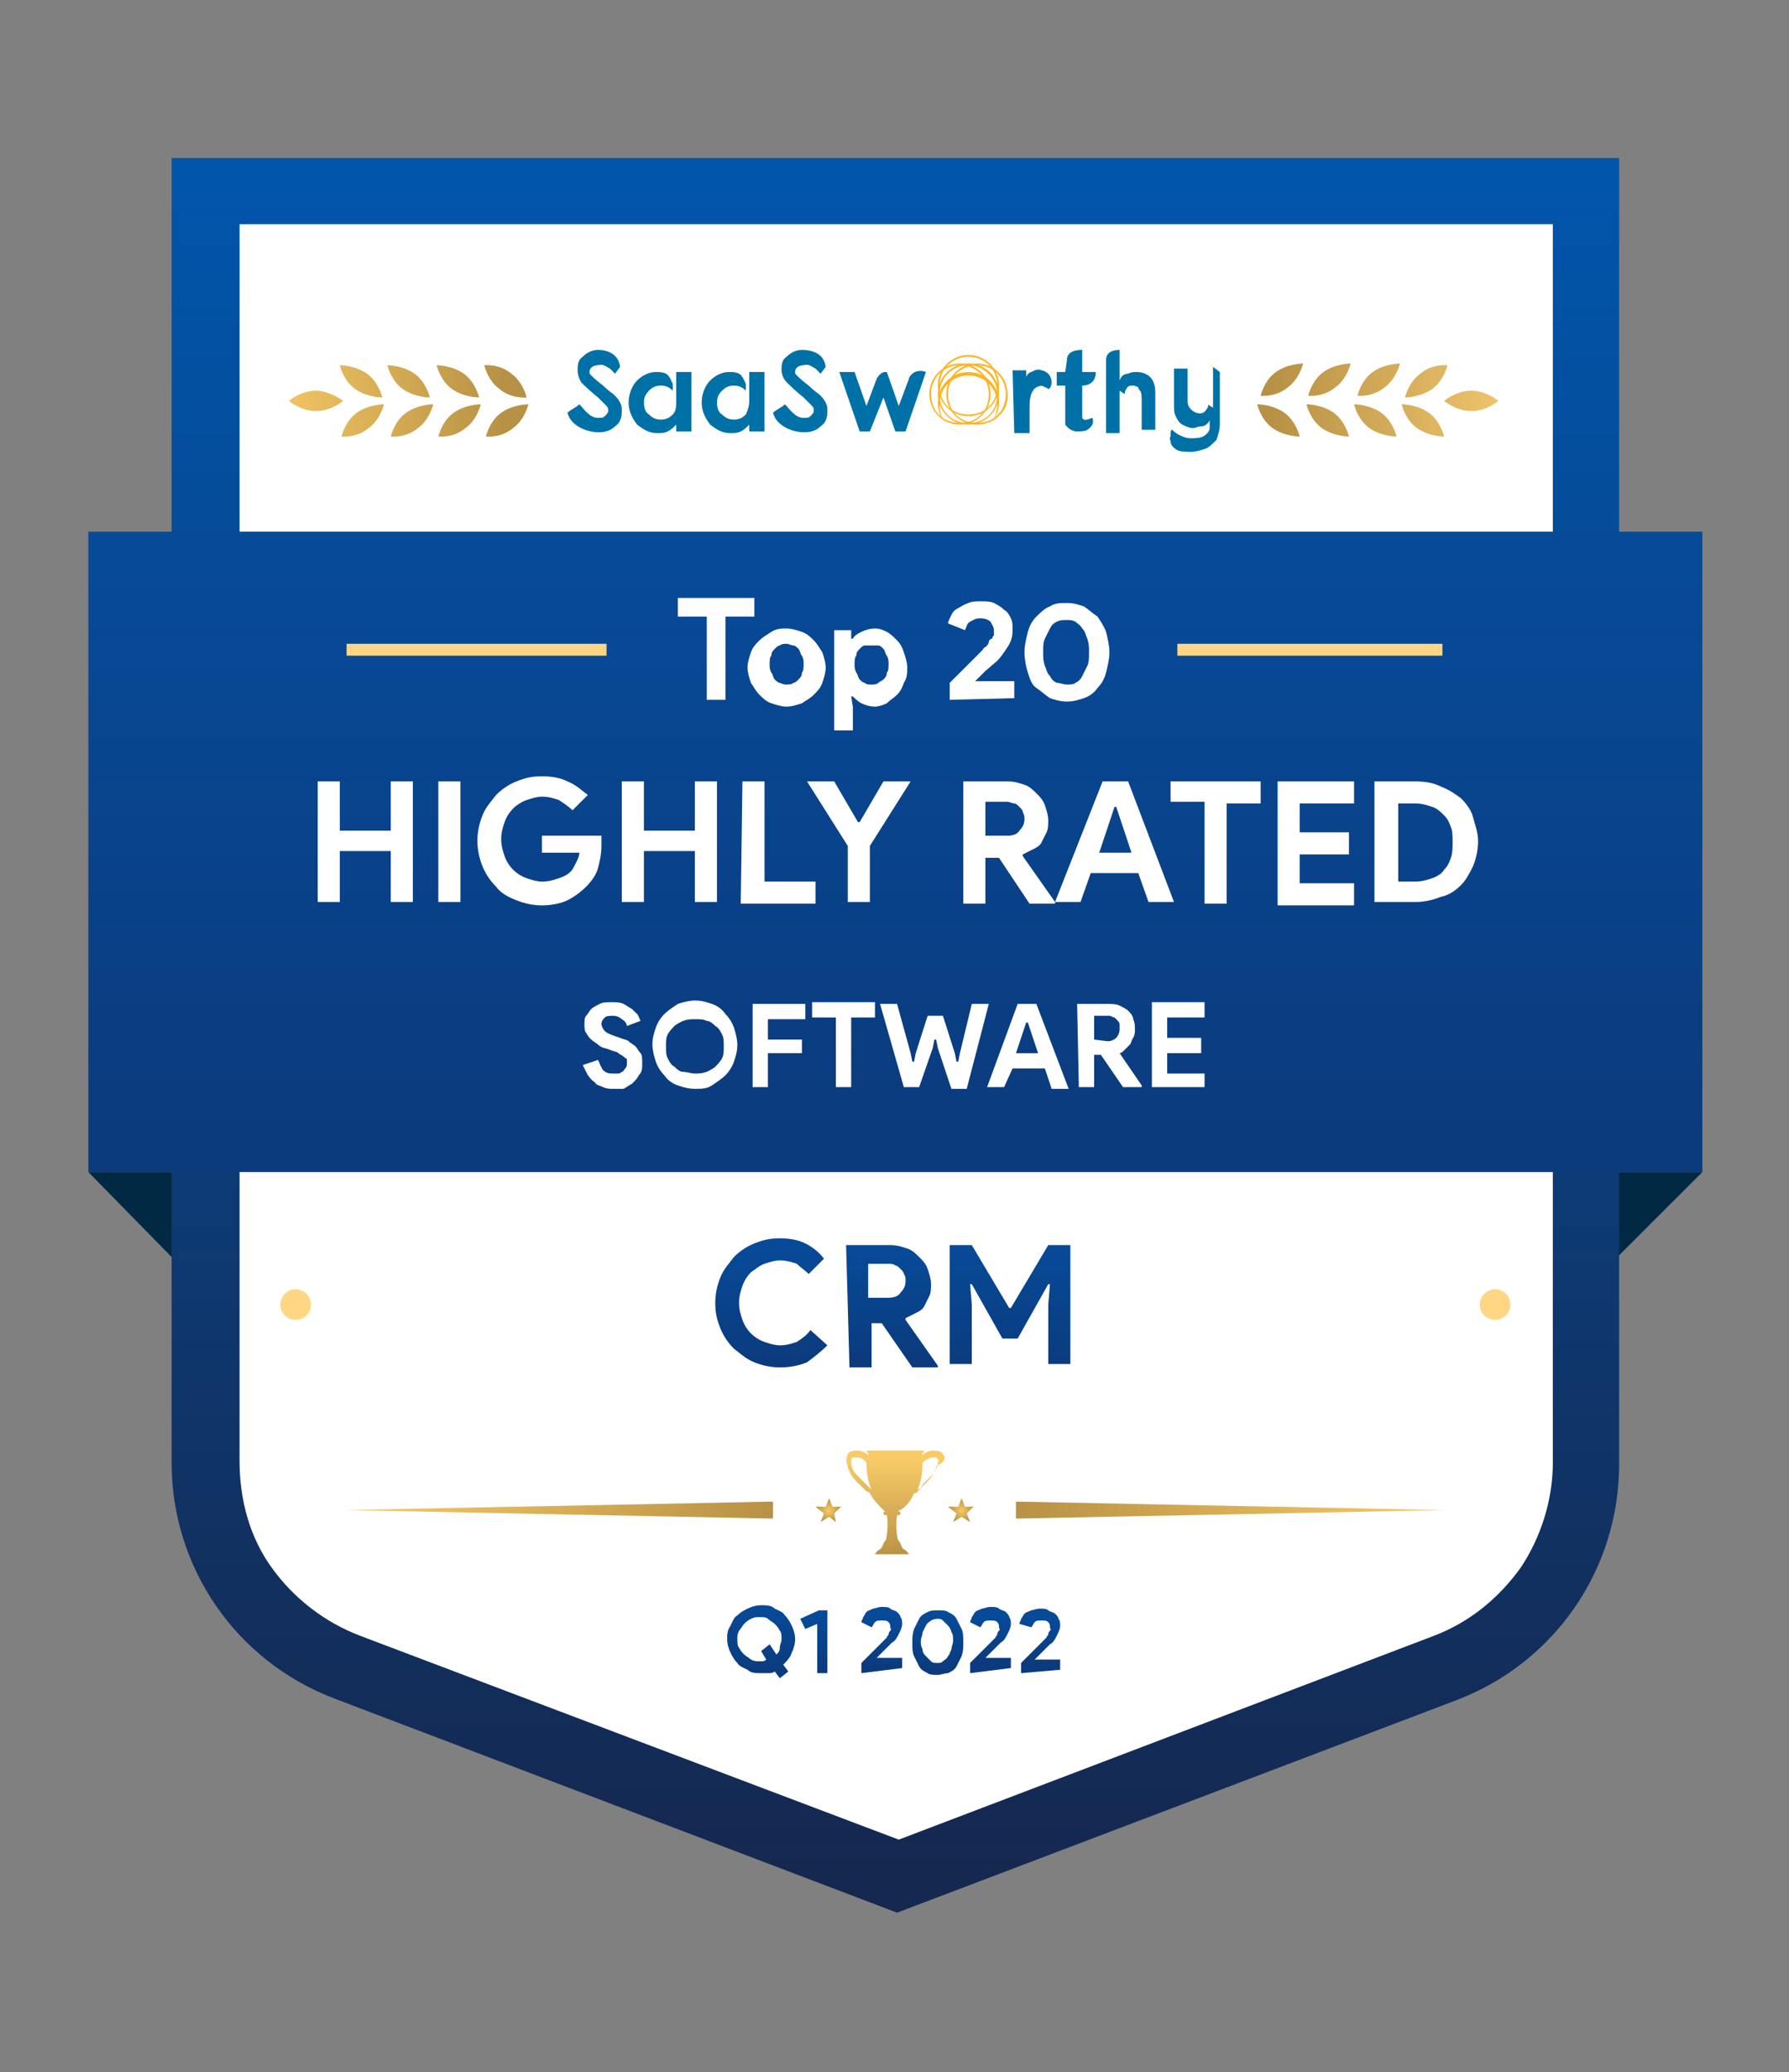
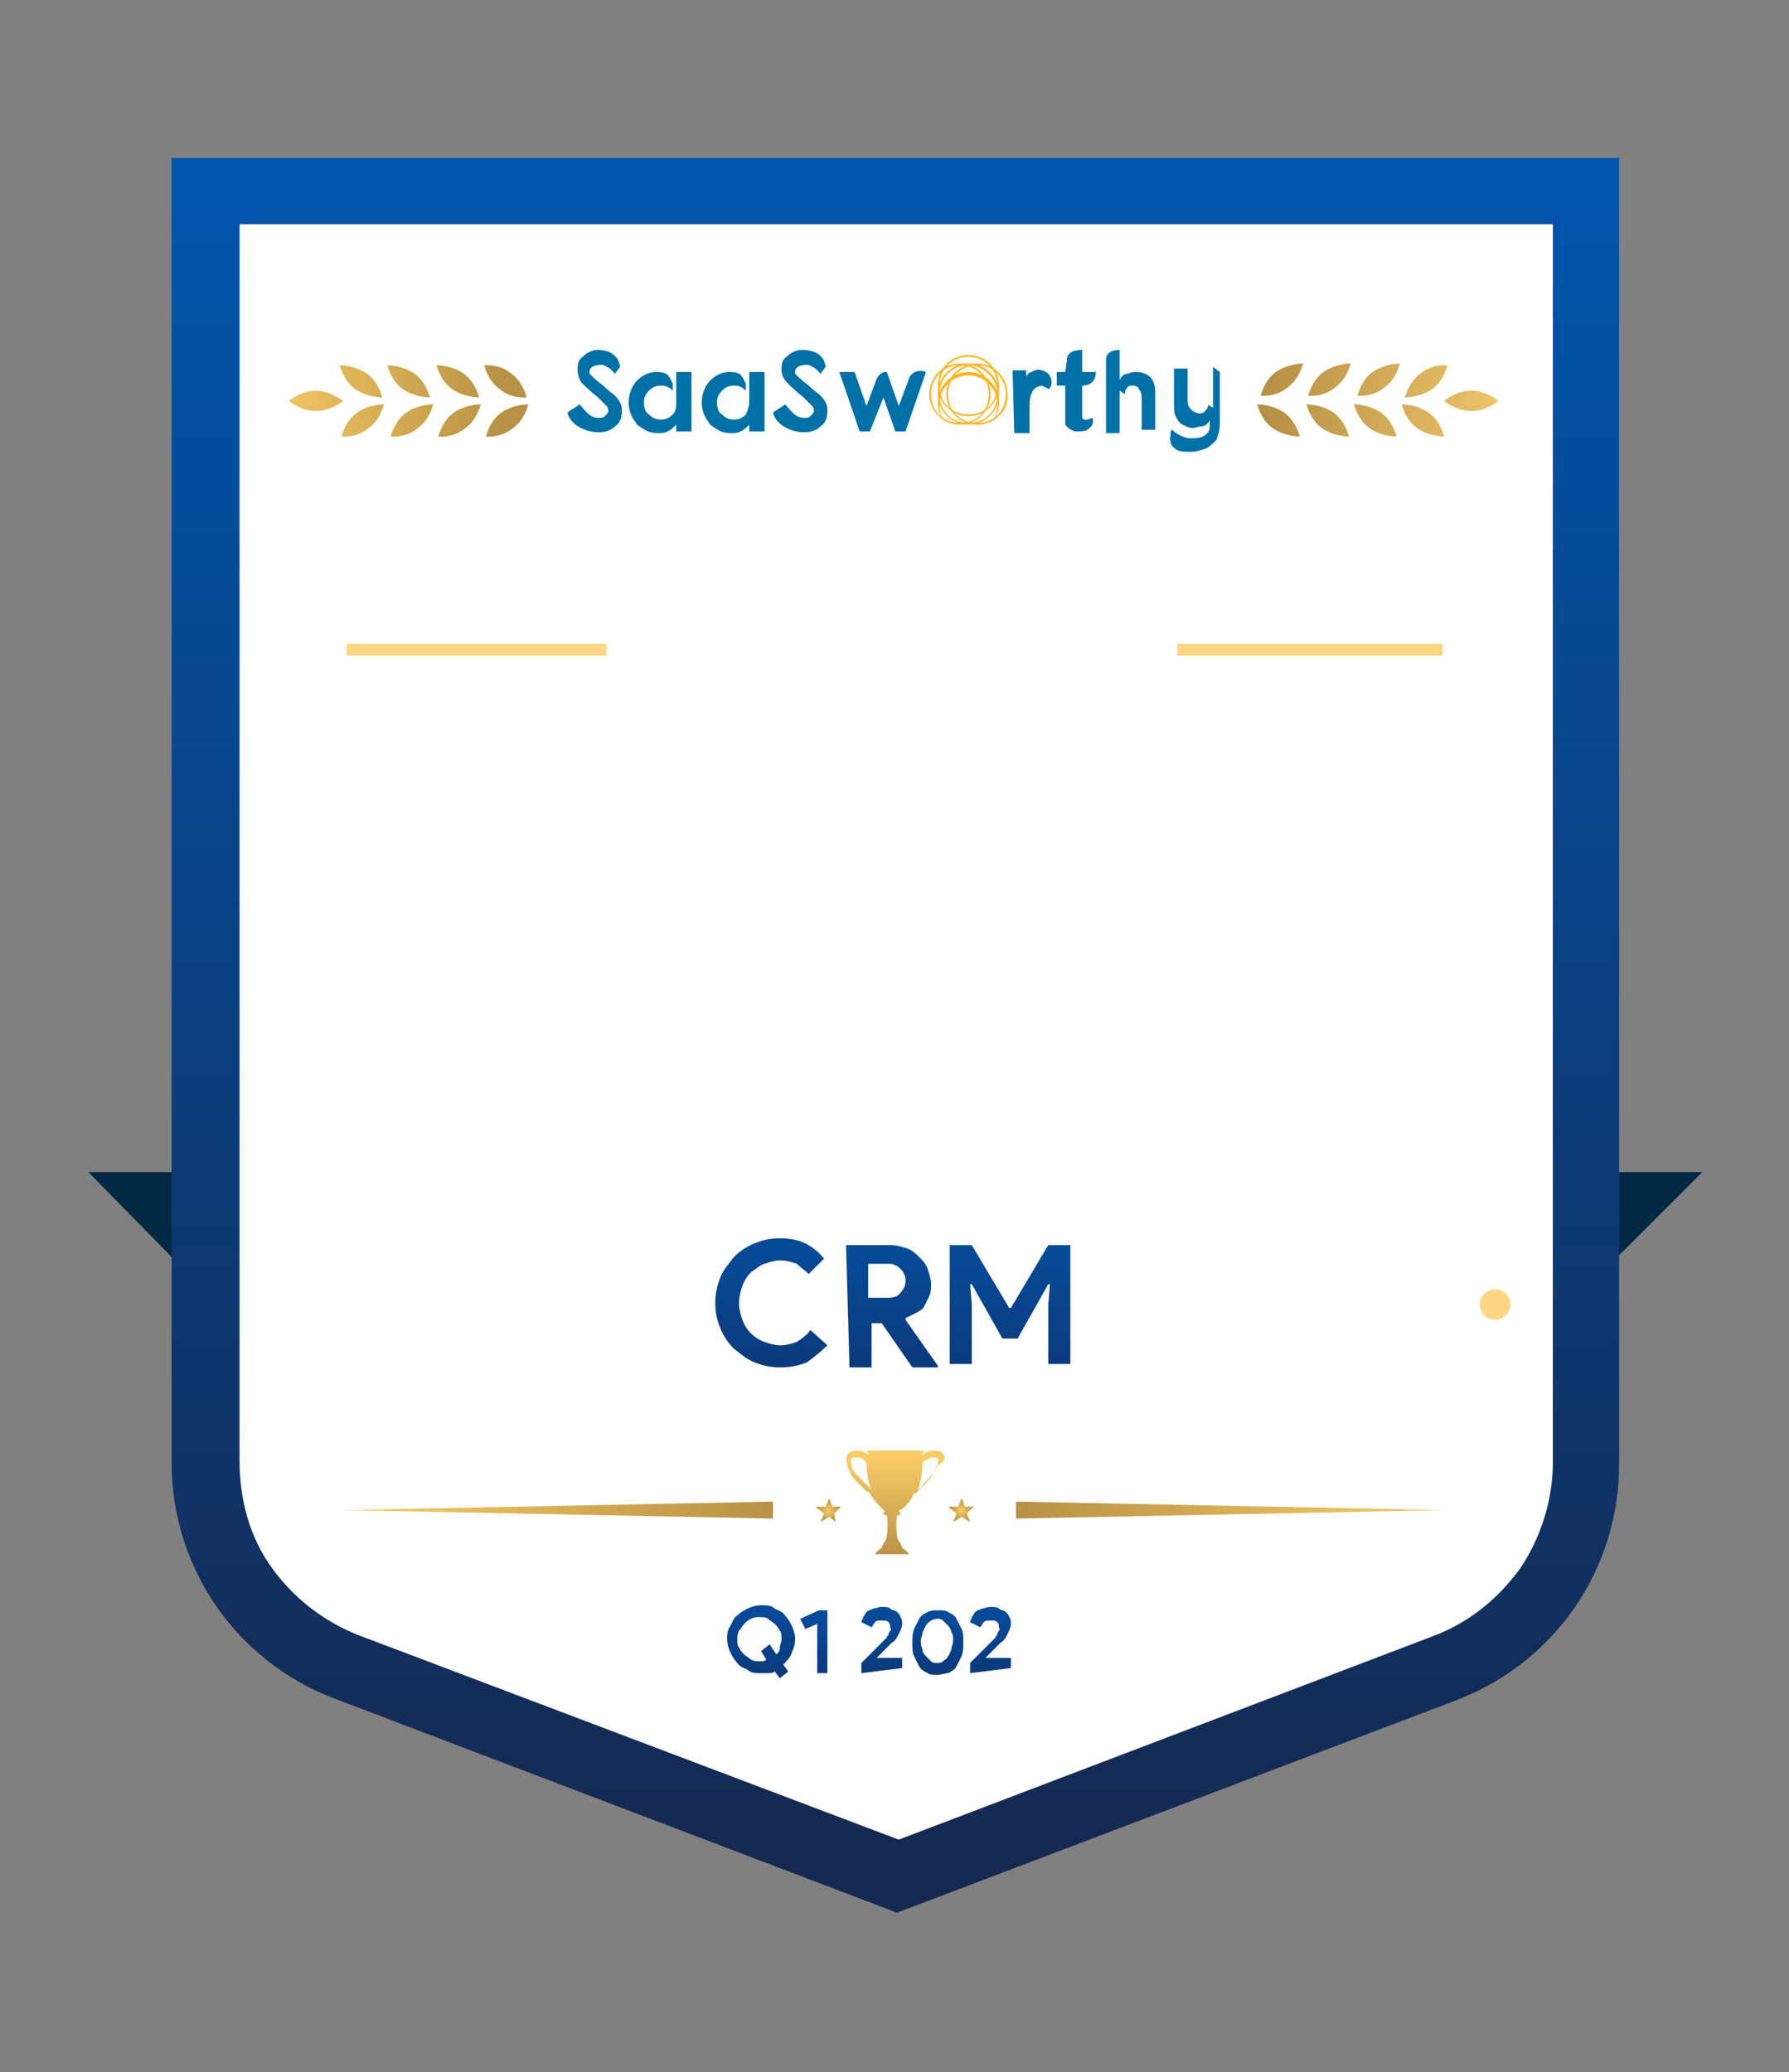
<svg xmlns="http://www.w3.org/2000/svg" xmlns:xlink="http://www.w3.org/1999/xlink" xml:space="preserve" viewBox="0 0 105.3 122">
  <rect x="0" y="0" width="105.3" height="122" fill="#808080" stroke="none" />
  <path fill="#022943" d="M95.2 74H10.1l-4.9-5h95z" />
  <path fill="#FFF" d="M92.8 11.7v75.7c0 2.3-.7 4.6-2 6.5s-3.2 3.4-5.3 4.2l-32.7 12.5L19.9 98c-2.2-.8-4-2.3-5.3-4.2s-2-4.2-2-6.5V11.7h80.2" />
  <path fill="#0071A7" d="m36.5 21.6-.3.4-.3-.3c-.2-.1-.4-.3-.7-.2-.2 0-.5.1-.5.4 0 .1 0 .1.1.2s.3.3.7.6c.3.3.6.5.6.5.2.2.3.3.4.5.1.2.1.3.1.5 0 .4-.1.7-.4.9-.5.5-1.4.4-2 .1-.4-.2-.7-.5-.8-.9.2-.2.5-.3.7-.5.3.3.6.8 1.1.8.2 0 .3 0 .4-.1.1-.1.2-.2.2-.3 0-.1 0-.2-.1-.3l-.5-.5c-.5-.4-.8-.7-1-.9-.1-.2-.2-.4-.2-.7 0-.3 0-.6.3-.8.2-.2.5-.4.9-.4.5 0 1.2.2 1.3 1zm12.1 0-.3.4-.3-.3c-.2-.1-.4-.3-.7-.2-.2 0-.5.1-.5.4 0 .1 0 .1.1.2s.3.3.7.6c.3.3.6.5.6.5.2.2.3.3.4.5.1.2.1.3.1.5 0 .4-.1.7-.4.9-.5.5-1.4.4-2 .1-.4-.2-.7-.5-.8-.9.2-.2.5-.3.7-.5.3.3.6.8 1.1.8.2 0 .3 0 .4-.1.1-.1.2-.2.2-.3 0-.1 0-.2-.1-.3l-.5-.5c-.5-.4-.8-.7-1-.9-.2-.2-.3-.5-.3-.7 0-.3 0-.6.3-.8.2-.2.5-.4.9-.4.6 0 1.3.2 1.4 1zm-8.8 2v-1.7h.9v3.5h-.9V25c-.2.2-.3.3-.5.4s-.4.1-.6.1c-.5 0-.8-.2-1.2-.5-.3-.4-.5-.8-.5-1.3s.2-1 .5-1.3.7-.5 1.1-.5c.2 0 .4 0 .6.1.2.1.3.4.4.6v.4c-.2-.2-.4-.3-.7-.3s-.5.1-.7.3c-.2.2-.3.4-.3.7 0 .3.1.6.3.7.2.2.4.3.7.3s.5-.1.7-.3c.2-.2.2-.5.2-.8zm4.3 0v-1.7h.9v3.5h-.9V25c-.2.2-.3.3-.5.4s-.4.1-.6.1c-.5 0-.8-.2-1.2-.5-.3-.4-.5-.8-.5-1.3s.2-1 .5-1.3.7-.5 1.1-.5c.2 0 .4 0 .6.1.2.1.3.4.4.6v.4c-.2-.2-.4-.3-.7-.3s-.5.1-.7.3c-.2.2-.3.4-.3.7 0 .3.1.6.3.7.2.2.4.3.7.3s.5-.1.7-.3c.1-.2.2-.5.2-.8zm5.3-1.7h.9l.7 2 .6-1.6c.1-.2.3-.4.5-.4h.1l.7 2 .6-1.6c0-.1.1-.2.2-.3.2-.2.6-.2.8-.1l-1.2 3.5h-.6l-.7-2-.8 2h-.6l-1.2-3.5zm10.2-.1h.8v.4c0-.1.2-.3.3-.3.2-.1.4-.2.6-.1.1 0 .3.1.4.2.1.1.2.3.2.5s-.1.4-.2.4c0 0-.1-.1-.2-.1-.2-.2-.6 0-.7.2-.2.3-.2.7-.2 1.1v1.4h-.9l-.1-3.7zm3.2-.6c0-.4.3-.6.9-.6v1.3h.8c0 .5-.3.8-.8.8v1.9c.1.2.3.1.6 0 .1.3 0 .5-.3.7-.1.1-.5.1-.7.1-.4-.1-.5-.3-.6-.4v-2.3h-.5v-.8h.5l.1-.7zm2.3 0c0-.4.3-.6.8-.6v1.8c.1-.3.3-.4.5-.4.2-.1.3-.1.5-.1.3 0 .6.1.8.3.2.2.3.5.3.9v2.2h-.8v-1.5c0-.4 0-.7-.1-.8s-.1-.2-.1-.2-.2-.1-.3-.1c-.2 0-.3 0-.4.2-.1.1-.1.3-.1.3l-.3-.2v2.5h-.8v-4.3zm6.7.7v3c0 .4-.1.7-.2 1-.2.2-.4.4-.6.5-.3.1-.6.2-.9.2s-.6 0-.8-.1c-.2-.1-.4-.3-.4-.5 0-.1-.1-.2 0-.3v-.2s0-.2.1-.2c.1.1.2.2.4.3.2.1.4.2.7.2.2 0 .5 0 .7-.1s.4-.3.4-.5v-.5s0 .1-.1.2-.2.2-.4.2-.3.1-.5.1-.4-.1-.6-.2-.3-.3-.4-.5-.1-.4-.1-.7v-2.1h.8v1.8c0 .2 0 .4.2.6s.5.3.7.2c.1 0 .4-.4.3-.5 0 0 .1.1.3.2v-2.4l.4.3z" />
  <g fill="#FFB320">
    <path d="M57 24.5c-1 0-1.8-.8-1.8-1.8s.8-1.8 1.8-1.8 1.8.8 1.8 1.8-.8 1.8-1.8 1.8zm0-3.5c-.9 0-1.7.7-1.7 1.7s.7 1.7 1.7 1.7 1.7-.7 1.7-1.7S57.9 21 57 21z" />
    <path d="M57 25c-1 0-1.8-.8-1.8-1.8s.8-1.8 1.8-1.8 1.8.8 1.8 1.8S58 25 57 25zm0-3.5c-.9 0-1.7.7-1.7 1.7s.7 1.7 1.7 1.7 1.7-.7 1.7-1.7c0-.9-.8-1.7-1.7-1.7z" />
    <path d="M57 25.5c-1 0-1.8-.8-1.8-1.8s.8-1.8 1.8-1.8 1.8.8 1.8 1.8-.8 1.8-1.8 1.8zm0-3.4c-.9 0-1.7.7-1.7 1.7s.7 1.7 1.7 1.7 1.7-.7 1.7-1.7-.8-1.7-1.7-1.7z" />
    <path d="M57.5 25c-1 0-1.8-.8-1.8-1.8s.8-1.8 1.8-1.8 1.8.8 1.8 1.8c.1 1-.8 1.8-1.8 1.8zm0-3.5c-.9 0-1.7.7-1.7 1.7s.7 1.7 1.7 1.7 1.7-.7 1.7-1.7c0-.9-.7-1.7-1.7-1.7z" />
    <path d="M56.5 25c-1 0-1.8-.8-1.8-1.8s.8-1.8 1.8-1.8 1.8.8 1.8 1.8-.8 1.8-1.8 1.8zm0-3.5c-.9 0-1.7.7-1.7 1.7s.7 1.7 1.7 1.7 1.7-.7 1.7-1.7-.8-1.7-1.7-1.7z" />
  </g>
  <linearGradient id="a" x1="52.7" x2="52.7" y1="1727.032" y2="1627.127" gradientTransform="translate(0 -1616)" gradientUnits="userSpaceOnUse">
    <stop offset="0" stop-color="#15284f" />
    <stop offset="1" stop-color="#0155ab" />
  </linearGradient>
  <path fill="url(#a)" d="M91.4 13.2v72.9c0 2.2-.7 4.4-1.9 6.2-1.3 1.8-3 3.2-5.1 4l-31.5 12-31.7-12c-2.1-.8-3.9-2.2-5.2-4s-1.9-4-1.9-6.3V13.2h77.3m3.9-3.9H10.1v76.8c0 6.2 3.8 11.7 9.6 13.9l33.1 12.6 32.9-12.5c5.8-2.2 9.6-7.7 9.6-13.9V9.3z" />
  <linearGradient id="b" x1="52.7" x2="52.7" y1="1649.525" y2="1682.983" gradientTransform="translate(0 -1616)" gradientUnits="userSpaceOnUse">
    <stop offset="0" stop-color="#074a98" />
    <stop offset="1" stop-color="#0b3b7d" />
  </linearGradient>
-   <path fill="url(#b)" d="M5.2 31.3h95V69h-95z" />
  <defs>
    <path id="c" d="M28.5 21.5s.9-.1 1.6.5c.7.5.9 1.4.9 1.4s-.9.1-1.6-.5c-.7-.5-.9-1.4-.9-1.4zm1 2.8c-.7.5-.9 1.4-.9 1.4s.9.1 1.6-.5c.7-.5.9-1.4.9-1.4s-.9 0-1.6.5zm-2.9-1.4c.7.5 1.6.5 1.6.5s-.2-.9-.9-1.4c-.7-.5-1.6-.5-1.6-.5s.2.9.9 1.4zm.1 1.4c-.7.5-.9 1.4-.9 1.4s.9.1 1.6-.5c.7-.5.9-1.4.9-1.4s-.9 0-1.6.5zm-3-1.4c.7.5 1.6.5 1.6.5s-.2-.9-.9-1.4c-.7-.5-1.6-.5-1.6-.5s.2.9.9 1.4zm.2 1.4c-.7.5-.9 1.4-.9 1.4s.9.1 1.6-.5c.7-.5.9-1.4.9-1.4s-.9 0-1.6.5zm-3-1.4c.7.5 1.6.5 1.6.5s-.2-.9-.9-1.4c-.7-.5-1.6-.5-1.6-.5s.2.9.9 1.4zm.1 1.4c-.7.5-.9 1.4-.9 1.4s.9.1 1.6-.5c.7-.5.9-1.4.9-1.4s-.9 0-1.6.5zM18.6 23c-.9 0-1.6.6-1.6.6s.7.6 1.6.6 1.6-.6 1.6-.6-.8-.6-1.6-.6zm56.5-1.1c-.7.5-.9 1.4-.9 1.4s.9.1 1.6-.5c.7-.5.9-1.4.9-1.4s-.9 0-1.6.5zm.5 2.4c-.7-.5-1.6-.5-1.6-.5s.2.9.9 1.4c.7.5 1.6.5 1.6.5s-.2-.9-.9-1.4zm2.3-2.4c-.7.5-.9 1.4-.9 1.4s.9.1 1.6-.5c.7-.5.9-1.4.9-1.4s-.9 0-1.6.5zm.6 2.4c-.7-.5-1.6-.5-1.6-.5s.2.9.9 1.4c.7.5 1.6.5 1.6.5s-.2-.9-.9-1.4zm2.3-2.4c-.7.5-.9 1.4-.9 1.4s.9.1 1.6-.5c.7-.5.9-1.4.9-1.4s-.9 0-1.6.5zm.5 2.4c-.7-.5-1.6-.5-1.6-.5s.2.9.9 1.4c.7.5 1.6.5 1.6.5s-.2-.9-.9-1.4zm3-1.4c.7-.5.9-1.4.9-1.4s-.9-.1-1.6.5c-.7.5-.9 1.4-.9 1.4s.9 0 1.6-.5zm-.2 1.4c-.7-.5-1.6-.5-1.6-.5s.2.9.9 1.4c.7.5 1.6.5 1.6.5s-.2-.9-.9-1.4zm2.5-1.3c-.9 0-1.6.6-1.6.6s.7.6 1.6.6 1.6-.6 1.6-.6-.7-.6-1.6-.6z" />
  </defs>
  <clipPath id="e">
    <use xlink:href="#c" />
  </clipPath>
  <linearGradient id="d" x1="15.1" x2="89.8" y1="1639.4" y2="1639.4" gradientTransform="translate(0 -1616)" gradientUnits="userSpaceOnUse">
    <stop offset="0" stop-color="#f8cb66" />
    <stop offset=".195" stop-color="#b79145" />
    <stop offset=".8" stop-color="#b79145" />
    <stop offset="1" stop-color="#f4c96f" />
  </linearGradient>
  <path fill="url(#d)" d="M15.1 21h74.7v4.8H15.1z" clip-path="url(#e)" />
  <path fill="none" d="M20.4 38.3h15.3" />
  <path fill="#FFD683" d="M20.4 37.9h15.3v.7H20.4z" />
  <path fill="none" d="M69.3 38.3h15.6" />
  <path fill="#FFD683" d="M69.3 37.9h15.6v.7H69.3z" />
  <g fill="#FFD683">
-     <circle cx="17.4" cy="76.8" r=".9" />
    <circle cx="88" cy="76.8" r=".9" />
  </g>
  <linearGradient id="f" x1="20.3" x2="45.54" y1="1704.9" y2="1704.9" gradientTransform="translate(0 -1616)" gradientUnits="userSpaceOnUse">
    <stop offset="0" stop-color="#f8cb66" />
    <stop offset="1" stop-color="#b79145" />
  </linearGradient>
  <path fill="url(#f)" d="m45.5 89.4-25.2-.5 25.2-.5z" />
  <linearGradient id="g" x1="1365.913" x2="1391.154" y1="1704.9" y2="1704.9" gradientTransform="matrix(-1 0 0 1 1450.939 -1616)" gradientUnits="userSpaceOnUse">
    <stop offset="0" stop-color="#f8cb66" />
    <stop offset="1" stop-color="#b79145" />
  </linearGradient>
  <path fill="url(#g)" d="m59.8 89.4 25.2-.5-25.2-.5z" />
  <radialGradient id="h" cx="48.77" cy="1704.918" r=".735" gradientTransform="translate(0 -1616)" gradientUnits="userSpaceOnUse">
    <stop offset="0" stop-color="#f8cb66" />
    <stop offset="1" stop-color="#b79145" />
  </radialGradient>
  <path fill="url(#h)" d="m48.8 88.2.2.5h.5l-.4.4.1.5-.4-.3-.5.3.2-.5-.5-.4h.6z" />
  <radialGradient id="i" cx="56.595" cy="1704.918" r=".735" gradientTransform="translate(0 -1616)" gradientUnits="userSpaceOnUse">
    <stop offset="0" stop-color="#f8cb66" />
    <stop offset="1" stop-color="#b79145" />
  </radialGradient>
  <path fill="url(#i)" d="m56.6 88.2.2.5h.5l-.4.4.2.5-.5-.3-.5.3.2-.5-.5-.4h.6z" />
  <linearGradient id="j" x1="52.711" x2="52.711" y1="1701.954" y2="1707.764" gradientTransform="translate(0 -1616)" gradientUnits="userSpaceOnUse">
    <stop offset="0" stop-color="#f8cb66" />
    <stop offset="1" stop-color="#b79145" />
  </linearGradient>
  <path fill="url(#j)" d="M55.5 85.6c-.1-.2-.4-.2-.6-.2-.2 0-.5.1-.6.3v-.2c.1 0 .1-.1.1-.1H51s0 .1.1.1v.2c-.1-.2-.4-.3-.6-.3-.2 0-.5 0-.6.2s-.1.5 0 .7v.1c0 .1.1.1.1.2.1.3.3.5.5.7l.3.3.1.1.1.1c.1 0 .2.1.2.1.2.4.5.7.8 1l.1.1c-.1 0-.1 0-.1.1s.1.1.2.1c.1.5 0 1.5-.1 1.5-.1.1-.2.5-.3.5 0 0-.2.1-.3.3h2c-.1-.2-.3-.3-.3-.3-.1 0-.2-.4-.3-.5-.1 0-.2-.9-.1-1.5.1 0 .2 0 .2-.1s0-.1-.1-.1c0 0 0-.1.1-.1.3-.2.6-.5.8-1 .1 0 .2 0 .2-.1l.1-.1.1-.1.3-.3c.2-.2.4-.4.5-.7 0-.1.1-.1.1-.2v-.1c.5-.2.6-.5.4-.7zM51 87.4l-.6-.6c-.2-.2-.3-.5-.3-.7 0-.1 0-.3.1-.3h.3c.2 0 .3.1.5.3 0 .6.1 1.2.3 1.6l-.3-.3zm3 .3c.2-.4.3-1 .3-1.6.1-.1.3-.2.5-.3h.3c.1.1.2.2.1.3 0 .3-.2.5-.3.7l-.6.6c0 .1-.1.2-.3.3z" />
  <path fill="#FFF" d="M41.6 41.2v-4.9h-1.7v-1.1h4.5v1.1h-1.7v4.9h-1.1zm4.7-4.2c.3 0 .6.1.9.2.3.1.5.3.7.5s.3.4.5.7c.1.3.2.6.2.9 0 .3-.1.6-.2.9-.1.3-.3.5-.5.7s-.4.3-.7.5c-.3.1-.6.2-.9.2-.3 0-.6-.1-.9-.2-.3-.1-.5-.3-.7-.5s-.3-.4-.5-.7c-.1-.3-.2-.6-.2-.9 0-.3.1-.6.2-.9.1-.3.3-.5.5-.7s.4-.3.7-.5c.3-.2.6-.2.9-.2zm0 3.3c.1 0 .3 0 .4-.1.1 0 .2-.1.3-.2s.2-.2.2-.4c.1-.1.1-.3.1-.5s0-.3-.1-.5c-.1-.1-.1-.3-.2-.4-.1-.1-.2-.2-.3-.2s-.3-.1-.4-.1c-.1 0-.3 0-.4.1-.1 0-.2.1-.3.2s-.2.2-.2.4c-.1.1-.1.3-.1.5s0 .3.1.5c.1.1.1.3.2.4.1.1.2.2.3.2.2.1.3.1.4.1zm2.8-3.2h1v.5h.1c.1-.2.3-.3.5-.4.2-.1.5-.2.8-.2s.5.1.7.2c.2.1.4.3.6.5.2.2.3.4.4.7.1.3.2.6.2.9 0 .3 0 .6-.2.9-.1.3-.2.5-.4.7s-.4.3-.6.5c-.2.1-.5.2-.7.2-.3 0-.6-.1-.8-.2-.2-.1-.4-.3-.5-.4h-.1l.1.6V43h-1.1v-5.9zm2.2 3.2c.1 0 .3 0 .4-.1s.2-.1.3-.2c.1-.1.2-.2.2-.4.1-.1.1-.3.1-.5s0-.3-.1-.5c-.1-.1-.1-.3-.2-.4s-.2-.2-.3-.2h-.8c-.1 0-.2.1-.3.2s-.2.2-.2.4c-.1.1-.1.3-.1.5s0 .3.1.5c.1.1.1.3.2.4s.2.2.3.2c.1.1.2.1.4.1zm4.6.9v-1l.9-.9.4-.4.3-.3.3-.3c.1-.1.1-.2.2-.2.1-.1.2-.2.2-.3s.1-.2.2-.2c0-.1.1-.2.1-.2v-.3c0-.2-.1-.3-.2-.5-.1-.1-.3-.2-.6-.2s-.4.1-.6.2-.2.3-.3.5l-1-.4c0-.1.1-.3.2-.5s.2-.3.4-.4.3-.2.6-.3c.2-.1.5-.1.7-.1.3 0 .6 0 .8.1s.4.2.6.4c.2.1.3.3.4.5.1.2.1.4.1.7 0 .4-.1.7-.3 1s-.4.6-.6.8l-.7.6-.6.6h2.3v1l-3.8.1zm6.9.1c-.4 0-.7-.1-1-.2-.3-.2-.5-.4-.8-.6s-.4-.6-.5-.9-.2-.8-.2-1.2.1-.8.2-1.2c.1-.4.3-.7.5-.9s.5-.5.8-.6c.3-.2.6-.2 1-.2s.7.1 1 .2c.3.2.5.4.8.6.2.3.4.6.5.9.1.4.2.8.2 1.2s-.1.8-.2 1.2-.3.7-.5.9c-.2.3-.5.5-.8.6-.3.1-.6.2-1 .2zm0-1c.2 0 .4 0 .5-.1.2-.1.3-.2.4-.4l.3-.6c.1-.2.1-.5.1-.8s0-.5-.1-.8c-.1-.2-.1-.4-.3-.6-.1-.2-.3-.3-.4-.4-.2-.1-.3-.1-.5-.1s-.4 0-.6.1c-.2.1-.3.2-.4.4l-.3.6c-.1.2-.1.5-.1.8s0 .5.1.8c.1.2.1.4.3.6.1.2.2.3.4.4.2 0 .4.1.6.1zM18.7 46H20v2.9h3V46h1.3v7.1H23v-3h-3v3h-1.3V46zm7.1 0h1.3v7.1h-1.3V46zm6.1 3.2h3.5v.6c0 .5-.1.9-.2 1.3s-.4.8-.7 1.1-.7.6-1.1.8-1 .3-1.5.3-1-.1-1.5-.3-.9-.4-1.2-.8c-.3-.3-.6-.7-.8-1.2s-.3-1-.3-1.5.1-1 .3-1.5c.2-.5.5-.8.8-1.2.3-.3.7-.6 1.2-.8s.9-.3 1.5-.3 1.1.1 1.5.3c.5.2.8.5 1.2.8l-.9.9c-.2-.2-.5-.4-.8-.6-.3-.1-.6-.2-1-.2-.3 0-.6.1-.9.2-.3.1-.6.3-.8.5s-.4.5-.5.8-.2.6-.2 1 .1.7.2 1 .3.6.5.8.5.4.8.5.6.2.9.2c.4 0 .7-.1 1-.2.3-.1.5-.2.7-.4.1-.1.2-.3.3-.5s.2-.4.2-.6h-2.2v-1zm4.7-3.2h1.3v2.9h3V46h1.3v7.1h-1.3v-3h-3v3h-1.3V46zm7.1 0H45v5.9h3v1.3h-4.4l.1-7.2zm6.2 3.8L47.5 46h1.6l1.4 2.4h.1L52 46h1.6l-2.4 3.8v3.3h-1.3v-3.3zm6.8-3.8h2.6c.4 0 .7.1 1 .2.3.1.5.3.7.5s.4.4.5.7.2.6.2.9c0 .2 0 .5-.1.7l-.3.6c-.1.2-.3.3-.5.4l-.6.3v.1l1.9 2.7v.1h-1.5l-1.8-2.7H58v2.7h-1.3V46zm2.6 3.2c.3 0 .6-.1.7-.3.2-.2.3-.4.3-.7 0-.1 0-.2-.1-.4 0-.1-.1-.2-.2-.3-.1-.1-.2-.2-.3-.2s-.3-.1-.4-.1H58v2h1.3zm5.6-3.2h1.5l2.7 7.1h-1.5l-.6-1.7h-2.8l-.6 1.7h-1.5l2.8-7.1zm1.7 4.2-.6-1.8-.3-.9h-.1l-.3.9-.6 1.8h1.9zm4.3 2.9v-5.9h-2V46h5.3v1.3h-2v5.9h-1.3v-.1zm5.6-5.8V49h2.9v1.3h-2.9V52h3.2v1.3h-4.5V46h4.5v1.3h-3.2zm4.4-1.3h2.4c.6 0 1.1.1 1.5.3.5.2.8.4 1.2.7.3.3.6.7.7 1.1s.3.9.3 1.4-.1 1-.3 1.5c-.2.4-.4.8-.7 1.1s-.7.6-1.2.7c-.5.2-1 .3-1.5.3h-2.4V46zm2.4 5.9c.4 0 .7-.1 1-.2.3-.1.6-.3.7-.5.2-.2.3-.4.4-.7s.1-.6.1-.9c0-.3 0-.7-.1-.9-.1-.3-.2-.5-.4-.7s-.4-.4-.7-.5c-.3-.1-.6-.2-1-.2h-1v4.6h1zM36.1 64.1c-.2 0-.4 0-.6-.1-.2-.1-.4-.1-.5-.3-.2-.1-.3-.3-.4-.4l-.3-.6.9-.3c.1.2.2.5.3.6.2.2.4.2.6.2h.3c.1 0 .2-.1.2-.1.1 0 .1-.1.2-.2s.1-.2.1-.3v-.2c0-.1-.1-.1-.2-.2s-.2-.1-.3-.2c-.1-.1-.3-.1-.5-.2l-.3-.1c-.1 0-.3-.1-.4-.2-.1-.1-.3-.2-.4-.3-.1-.1-.2-.2-.3-.4-.1-.1-.1-.3-.1-.5s0-.4.1-.5.2-.3.3-.4.3-.2.5-.3.4-.1.7-.1c.2 0 .5 0 .7.1s.3.2.5.3l.3.3c.1.1.1.2.2.4l-.8.3c0-.1-.1-.3-.3-.4-.1-.1-.3-.2-.5-.2s-.4 0-.5.1-.2.2-.2.4c0 .1.1.3.2.4.1.1.3.2.6.3l.3.1c.2.1.4.1.5.2s.3.2.4.3c.1.1.2.3.3.4s.1.3.1.6 0 .5-.2.7c-.1.2-.2.3-.4.5-.2.1-.3.2-.5.3h-.6zm4.8 0c-.4 0-.7-.1-1-.2-.3-.1-.6-.3-.8-.6-.2-.2-.4-.5-.5-.8s-.2-.7-.2-1c0-.4.1-.7.2-1 .1-.3.3-.6.5-.8s.5-.4.8-.6c.3-.1.7-.2 1-.2.4 0 .7.1 1 .2.3.1.6.3.8.6.2.2.4.5.5.8s.2.7.2 1c0 .4-.1.7-.2 1-.1.3-.3.6-.5.8s-.5.4-.8.6c-.3.2-.6.2-1 .2zm0-.9c.2 0 .4 0 .7-.1.2-.1.4-.2.5-.3s.3-.3.4-.5.1-.4.1-.7 0-.5-.1-.7-.2-.4-.4-.5c-.1-.1-.3-.3-.5-.3-.2-.1-.4-.1-.7-.1-.2 0-.4 0-.7.1-.2.1-.4.2-.5.3s-.3.3-.4.5-.1.4-.1.7 0 .5.1.7.2.4.4.5c.1.1.3.3.5.3s.5.1.7.1zm3.4-4.1h3.1v.9h-2.2v1.2h2v.8h-2v2h-.9v-4.9zm4.9 4.9v-4.1h-1.4V59h3.7v.9h-1.4V64h-.9zm2.6-4.9h1l.8 2.9.1.5h.1l.1-.5.7-2.2h.9l.7 2.2.1.5h.1l.1-.5.7-2.9h1l-1.3 5H56l-.8-2.4-.1-.5H55l-.1.5-.8 2.3h-.9l-1.4-4.9zm8.1 0H61l1.9 5h-1l-.4-1.2h-1.9l-.5 1.1h-1l1.8-4.9zm1.2 2.9-.4-1.2-.2-.6h-.1l-.2.6-.4 1.2h1.3zm2.3-2.9h1.8c.2 0 .5 0 .7.1s.4.2.5.3.3.3.3.5c.1.2.1.4.1.6 0 .2 0 .3-.1.5-.1.1-.1.3-.2.4l-.3.3c-.1.1-.2.2-.3.2l1.3 1.9v.1h-1.1l-1.3-1.9h-.4V64h-.9l-.1-4.9zm1.8 2.2c.2 0 .4-.1.5-.2s.2-.3.2-.5v-.3c0-.1-.1-.2-.1-.2l-.2-.2c-.1 0-.2-.1-.3-.1h-.9v1.4l.8.1zm3.5-1.4v1.2h2v.9h-2v1.2h2.2v.8h-3.1v-5h3.1v.9h-2.2z" />
  <linearGradient id="k" x1="44.8" x2="44.8" y1="1710.666" y2="1714.434" gradientTransform="translate(0 -1616)" gradientUnits="userSpaceOnUse">
    <stop offset="0" stop-color="#074a98" />
    <stop offset="1" stop-color="#0b3b7d" />
  </linearGradient>
  <path fill="url(#k)" d="M45.6 98.4c-.1.1-.3.1-.4.1h-.4c-.3 0-.6 0-.8-.2-.2-.1-.5-.2-.6-.4-.2-.2-.3-.4-.4-.6-.1-.2-.2-.5-.2-.8s0-.5.2-.8c.1-.2.2-.5.4-.6.2-.2.4-.3.6-.4.2-.1.5-.2.8-.2s.6 0 .8.2c.2.1.5.2.6.4.2.2.3.4.4.6.1.2.2.5.2.8s-.1.6-.2.8c-.1.3-.3.5-.5.7l.3.4-.5.4-.3-.4zm-.8-1.2.5-.4.4.6c.1-.1.2-.2.2-.4s.1-.3.1-.5 0-.4-.1-.5c-.1-.2-.2-.3-.3-.4s-.3-.2-.4-.3-.3-.1-.5-.1-.3 0-.5.1-.3.2-.4.3c-.1.1-.2.3-.3.4-.1.2-.1.3-.1.5s0 .4.1.5c.1.2.2.3.3.4s.3.2.4.3c.2.1.3.1.5.1h.2s.1 0 .2-.1l-.3-.5z" />
  <linearGradient id="l" x1="47.9" x2="47.9" y1="1711.358" y2="1714.079" gradientTransform="translate(0 -1616)" gradientUnits="userSpaceOnUse">
    <stop offset="0" stop-color="#074a98" />
    <stop offset="1" stop-color="#0b3b7d" />
  </linearGradient>
  <path fill="url(#l)" d="M48.1 98.5v-2.9l-.7.3-.3-.6 1.1-.5h.5v3.7h-.6z" />
  <linearGradient id="m" x1="51.9" x2="51.9" y1="1711.274" y2="1714.105" gradientTransform="translate(0 -1616)" gradientUnits="userSpaceOnUse">
    <stop offset="0" stop-color="#074a98" />
    <stop offset="1" stop-color="#0b3b7d" />
  </linearGradient>
  <path fill="url(#m)" d="M50.7 98.5v-.6l.6-.6.2-.2.2-.2.2-.2.1-.1.2-.2c0-.1.1-.1.1-.2 0 0 0-.1.1-.2s0-.1 0-.2 0-.2-.1-.3c-.1-.1-.2-.1-.4-.1s-.3 0-.4.1c-.1.1-.1.2-.2.3l-.6-.3c0-.1.1-.2.1-.3.1-.1.1-.2.2-.3.1-.1.2-.1.4-.2.1 0 .3-.1.5-.1s.4 0 .5.1.3.1.4.2c.1.1.2.2.2.3.1.1.1.3.1.4 0 .2-.1.4-.2.6-.1.2-.2.4-.4.5l-.5.5-.4.4h1.5v.6l-2.4.3z" />
  <linearGradient id="n" x1="55.2" x2="55.2" y1="1711.102" y2="1714.187" gradientTransform="translate(0 -1616)" gradientUnits="userSpaceOnUse">
    <stop offset="0" stop-color="#074a98" />
    <stop offset="1" stop-color="#0b3b7d" />
  </linearGradient>
  <path fill="url(#n)" d="M55.2 98.6c-.2 0-.5 0-.6-.1-.2-.1-.4-.2-.5-.4l-.3-.6c-.1-.2-.1-.5-.1-.8s0-.5.1-.8l.3-.6c.1-.2.3-.3.5-.4s.4-.1.6-.1c.2 0 .5 0 .6.1.2.1.4.2.5.4l.3.6c.1.2.1.5.1.8s0 .5-.1.8l-.3.6c-.1.2-.3.3-.5.4-.2 0-.4.1-.6.1zm0-.7c.1 0 .2 0 .3-.1s.2-.1.3-.3c.1-.1.1-.2.2-.4 0-.2.1-.3.1-.5s0-.4-.1-.5c0-.1-.1-.3-.2-.4l-.3-.3c-.1-.1-.2-.1-.3-.1s-.2 0-.4.1c-.1.1-.2.1-.3.3l-.2.4c0 .2-.1.3-.1.5s0 .3.1.5c0 .2.1.3.2.4l.3.3c.1.1.2.1.4.1z" />
  <linearGradient id="o" x1="58.3" x2="58.3" y1="1711.269" y2="1713.747" gradientTransform="translate(0 -1616)" gradientUnits="userSpaceOnUse">
    <stop offset="0" stop-color="#074a98" />
    <stop offset="1" stop-color="#0b3b7d" />
  </linearGradient>
  <path fill="url(#o)" d="M57.1 98.5v-.6l.6-.6.2-.2.2-.2.2-.2.1-.1.2-.2c0-.1.1-.1.1-.2 0 0 0-.1.1-.2s0-.1 0-.2 0-.2-.1-.3c-.1-.1-.2-.1-.4-.1s-.3 0-.4.1c-.1.1-.1.2-.2.3l-.6-.3c0-.1.1-.2.1-.3.1-.1.1-.2.2-.3.1-.1.2-.1.4-.2.1 0 .3-.1.5-.1s.4 0 .5.1.3.1.4.2c.1.1.2.2.2.3.1.1.1.3.1.4 0 .2-.1.4-.2.6-.1.2-.2.4-.4.5l-.5.5-.4.4h1.5v.6l-2.4.3z" />
  <linearGradient id="p" x1="61.2" x2="61.2" y1="1711.274" y2="1713.752" gradientTransform="translate(0 -1616)" gradientUnits="userSpaceOnUse">
    <stop offset="0" stop-color="#074a98" />
    <stop offset="1" stop-color="#0b3b7d" />
  </linearGradient>
-   <path fill="url(#p)" d="M60.1 98.5v-.6l.6-.6.2-.2.2-.2.2-.2.1-.1.2-.2c0-.1.1-.1.1-.2 0 0 0-.1.1-.2s0-.1 0-.2 0-.2-.1-.3c-.1-.1-.2-.1-.4-.1s-.3 0-.4.1c-.1.1-.1.2-.2.3l-.7-.2c0-.1.1-.2.1-.3.1-.1.1-.2.2-.3.1-.1.2-.1.4-.2.1 0 .3-.1.5-.1s.4 0 .5.1.3.1.4.2c.1.1.2.2.2.3.1.1.1.3.1.4 0 .2-.1.4-.2.6-.1.2-.2.4-.4.5l-.5.5-.4.4h1.5v.6l-2.3.2z" />
  <linearGradient id="q" x1="45.4" x2="45.4" y1="1689.522" y2="1696.012" gradientTransform="translate(0 -1616)" gradientUnits="userSpaceOnUse">
    <stop offset="0" stop-color="#074a98" />
    <stop offset="1" stop-color="#0b3b7d" />
  </linearGradient>
  <path fill="url(#q)" d="M48.7 79.2c-.4.4-.8.7-1.2 1-.5.2-1 .3-1.6.3-.5 0-1-.1-1.5-.3-.5-.2-.8-.5-1.2-.8-.3-.3-.6-.7-.8-1.2s-.3-.9-.3-1.5c0-.5.1-1 .3-1.5s.5-.8.8-1.2c.3-.3.7-.6 1.2-.8.5-.2.9-.3 1.5-.3s1.1.1 1.5.3c.4.2.8.5 1.1.9l-.9.9c-.2-.2-.5-.4-.7-.6-.3-.1-.6-.2-1-.2-.3 0-.6.1-.9.2-.3.1-.5.3-.8.5-.2.2-.4.5-.5.8s-.2.6-.2 1 .1.7.2 1c.1.3.3.6.5.8.2.2.5.4.8.5s.6.2.9.2c.4 0 .7-.1 1-.2.3-.2.6-.4.8-.7l1 .9z" />
  <linearGradient id="r" x1="52.5" x2="52.5" y1="1689.738" y2="1695.818" gradientTransform="translate(0 -1616)" gradientUnits="userSpaceOnUse">
    <stop offset="0" stop-color="#074a98" />
    <stop offset="1" stop-color="#0b3b7d" />
  </linearGradient>
  <path fill="url(#r)" d="M49.8 73.3h2.6c.4 0 .7.1 1 .2s.5.3.7.5.4.4.5.7c.1.3.2.6.2.9 0 .2 0 .5-.1.7l-.3.6c-.1.2-.3.3-.5.4l-.6.3v.1l1.9 2.7v.1h-1.5l-1.8-2.6h-.6v2.6H50l-.2-7.2zm2.5 3.1c.3 0 .6-.1.7-.3.2-.2.3-.4.3-.7 0-.1 0-.3-.1-.4 0-.1-.1-.2-.2-.3-.1-.1-.2-.2-.3-.2-.1-.1-.3-.1-.4-.1h-1.2v2h1.2z" />
  <linearGradient id="s" x1="59.45" x2="59.45" y1="1689.504" y2="1696.504" gradientTransform="translate(0 -1616)" gradientUnits="userSpaceOnUse">
    <stop offset="0" stop-color="#074a98" />
    <stop offset="1" stop-color="#0b3b7d" />
  </linearGradient>
  <path fill="url(#s)" d="M55.9 73.3h1.3l2.2 3.7h.1l2.2-3.7H63v7h-1.3v-3.5l.1-1.2h-.1l-1.8 3.2H59l-1.8-3.2h-.1l.1 1.2v3.5h-1.3v-7z" />
</svg>